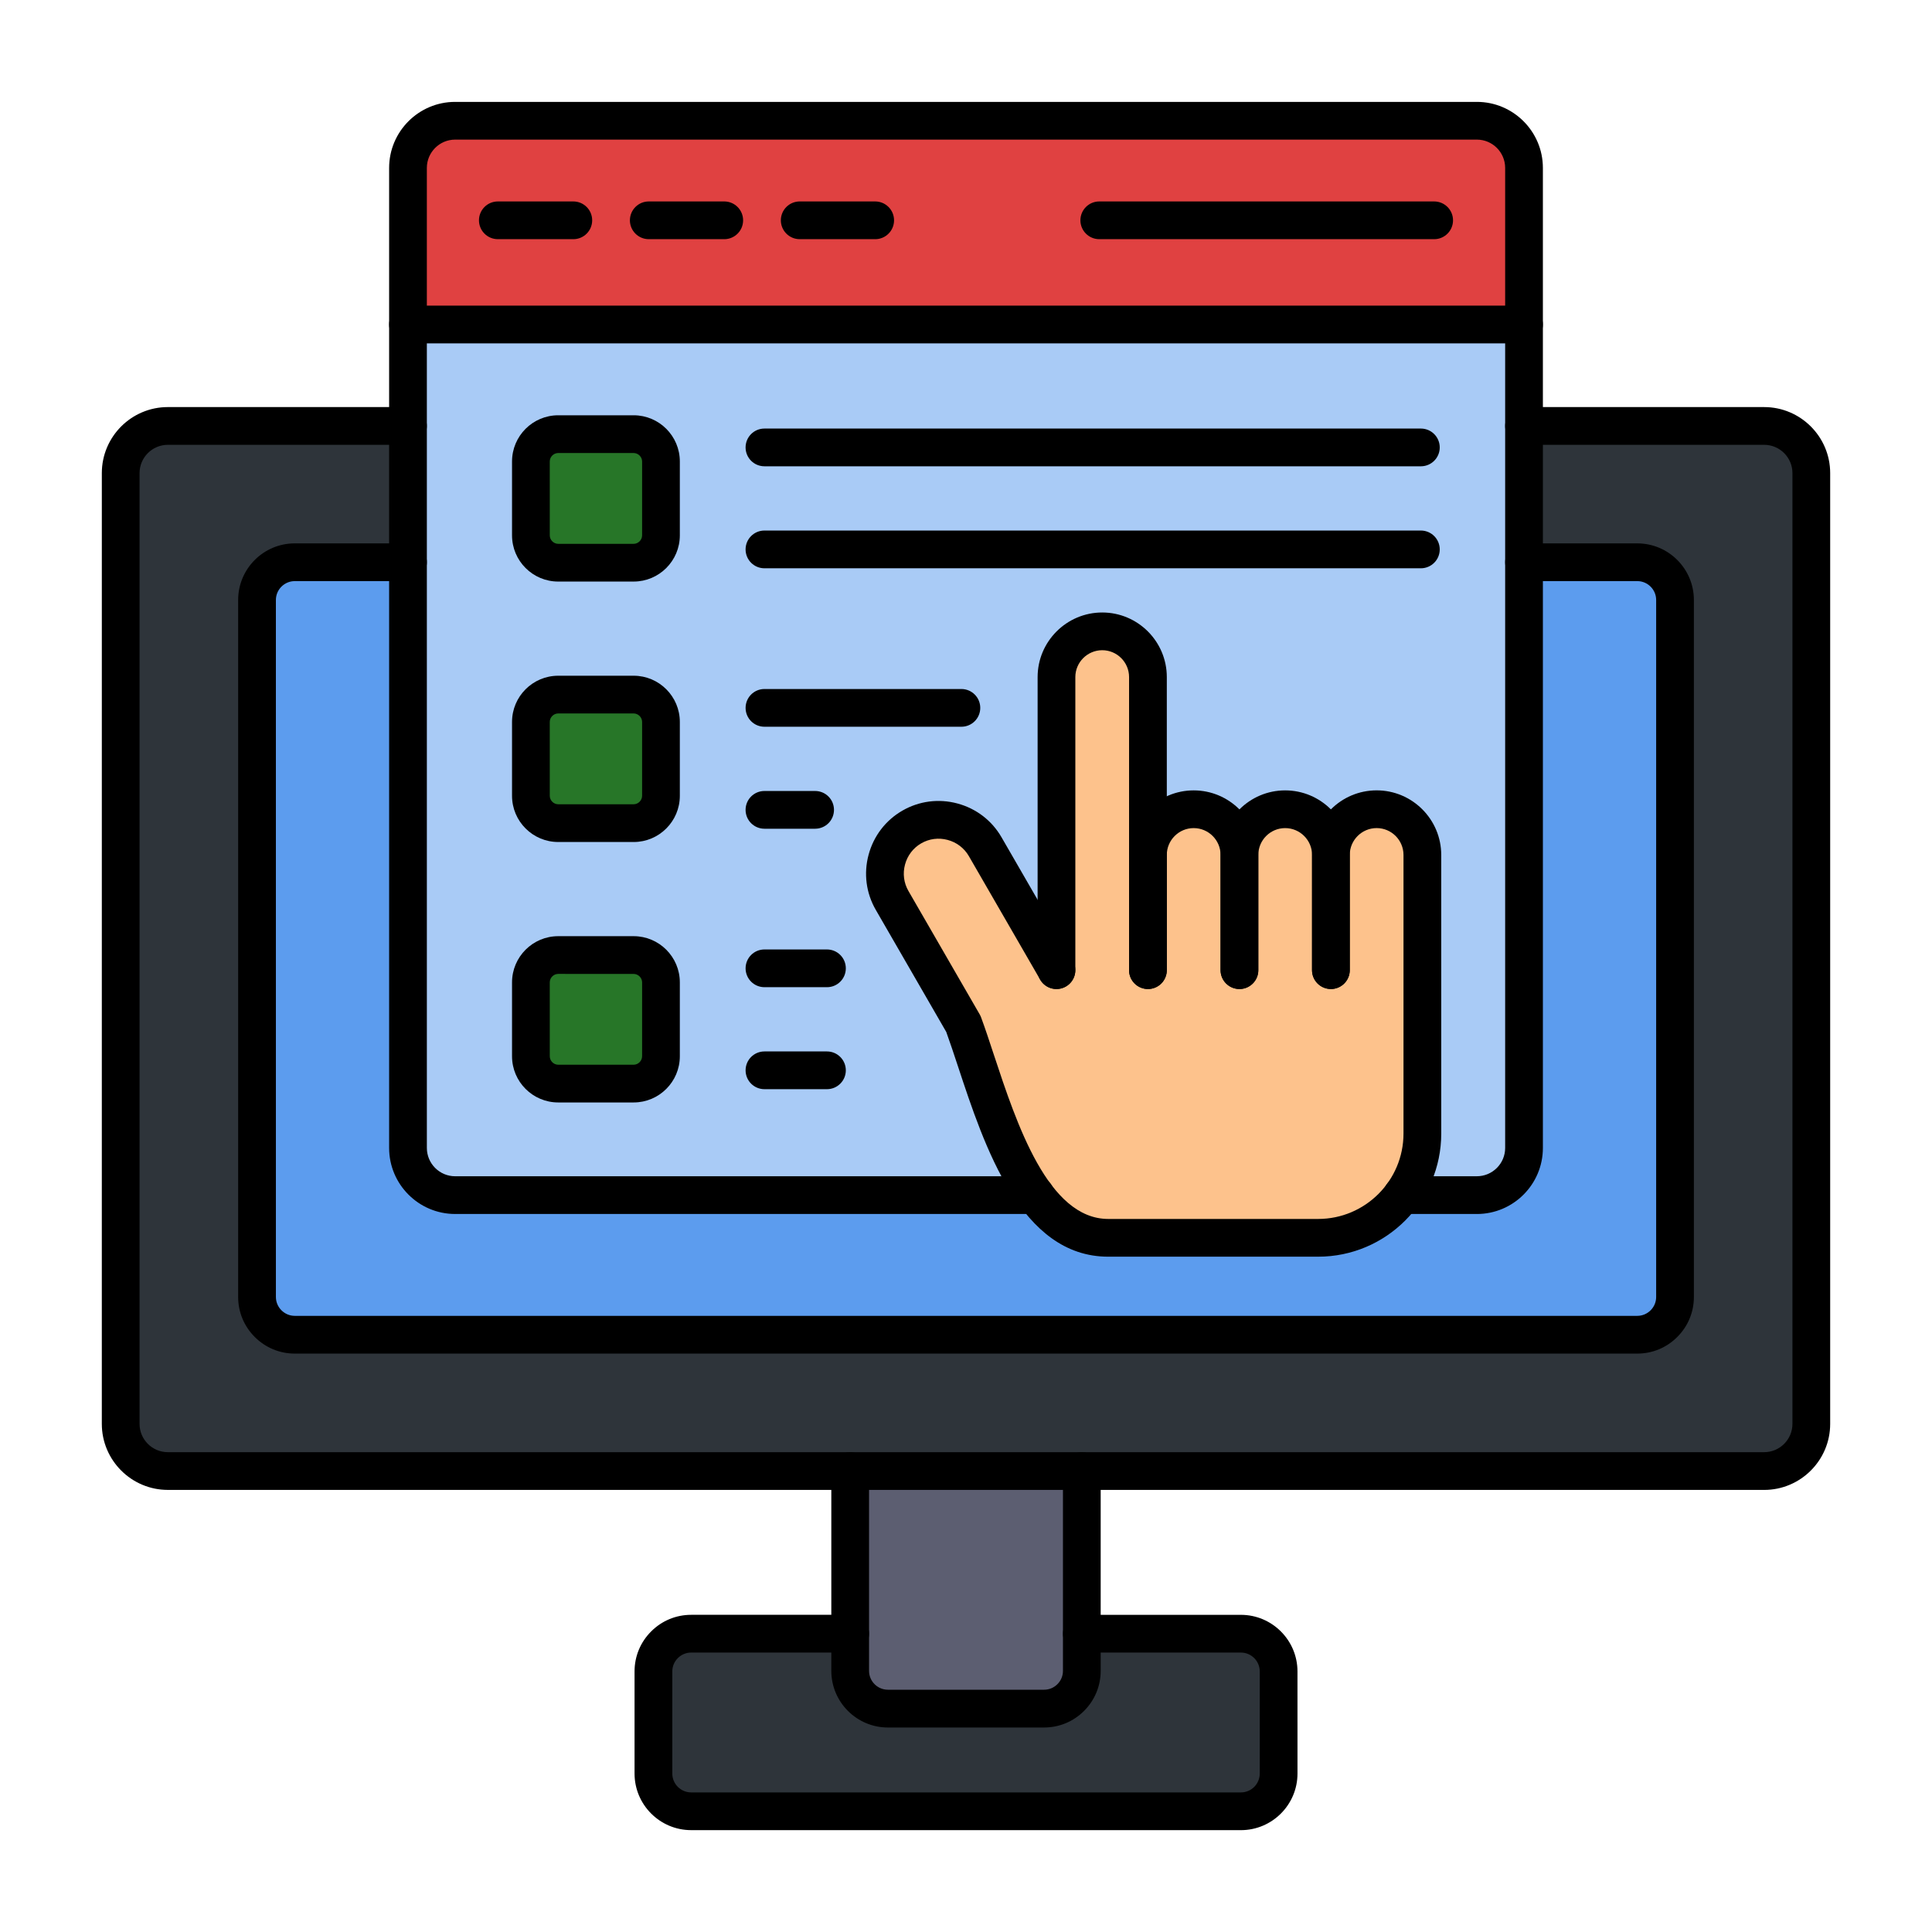
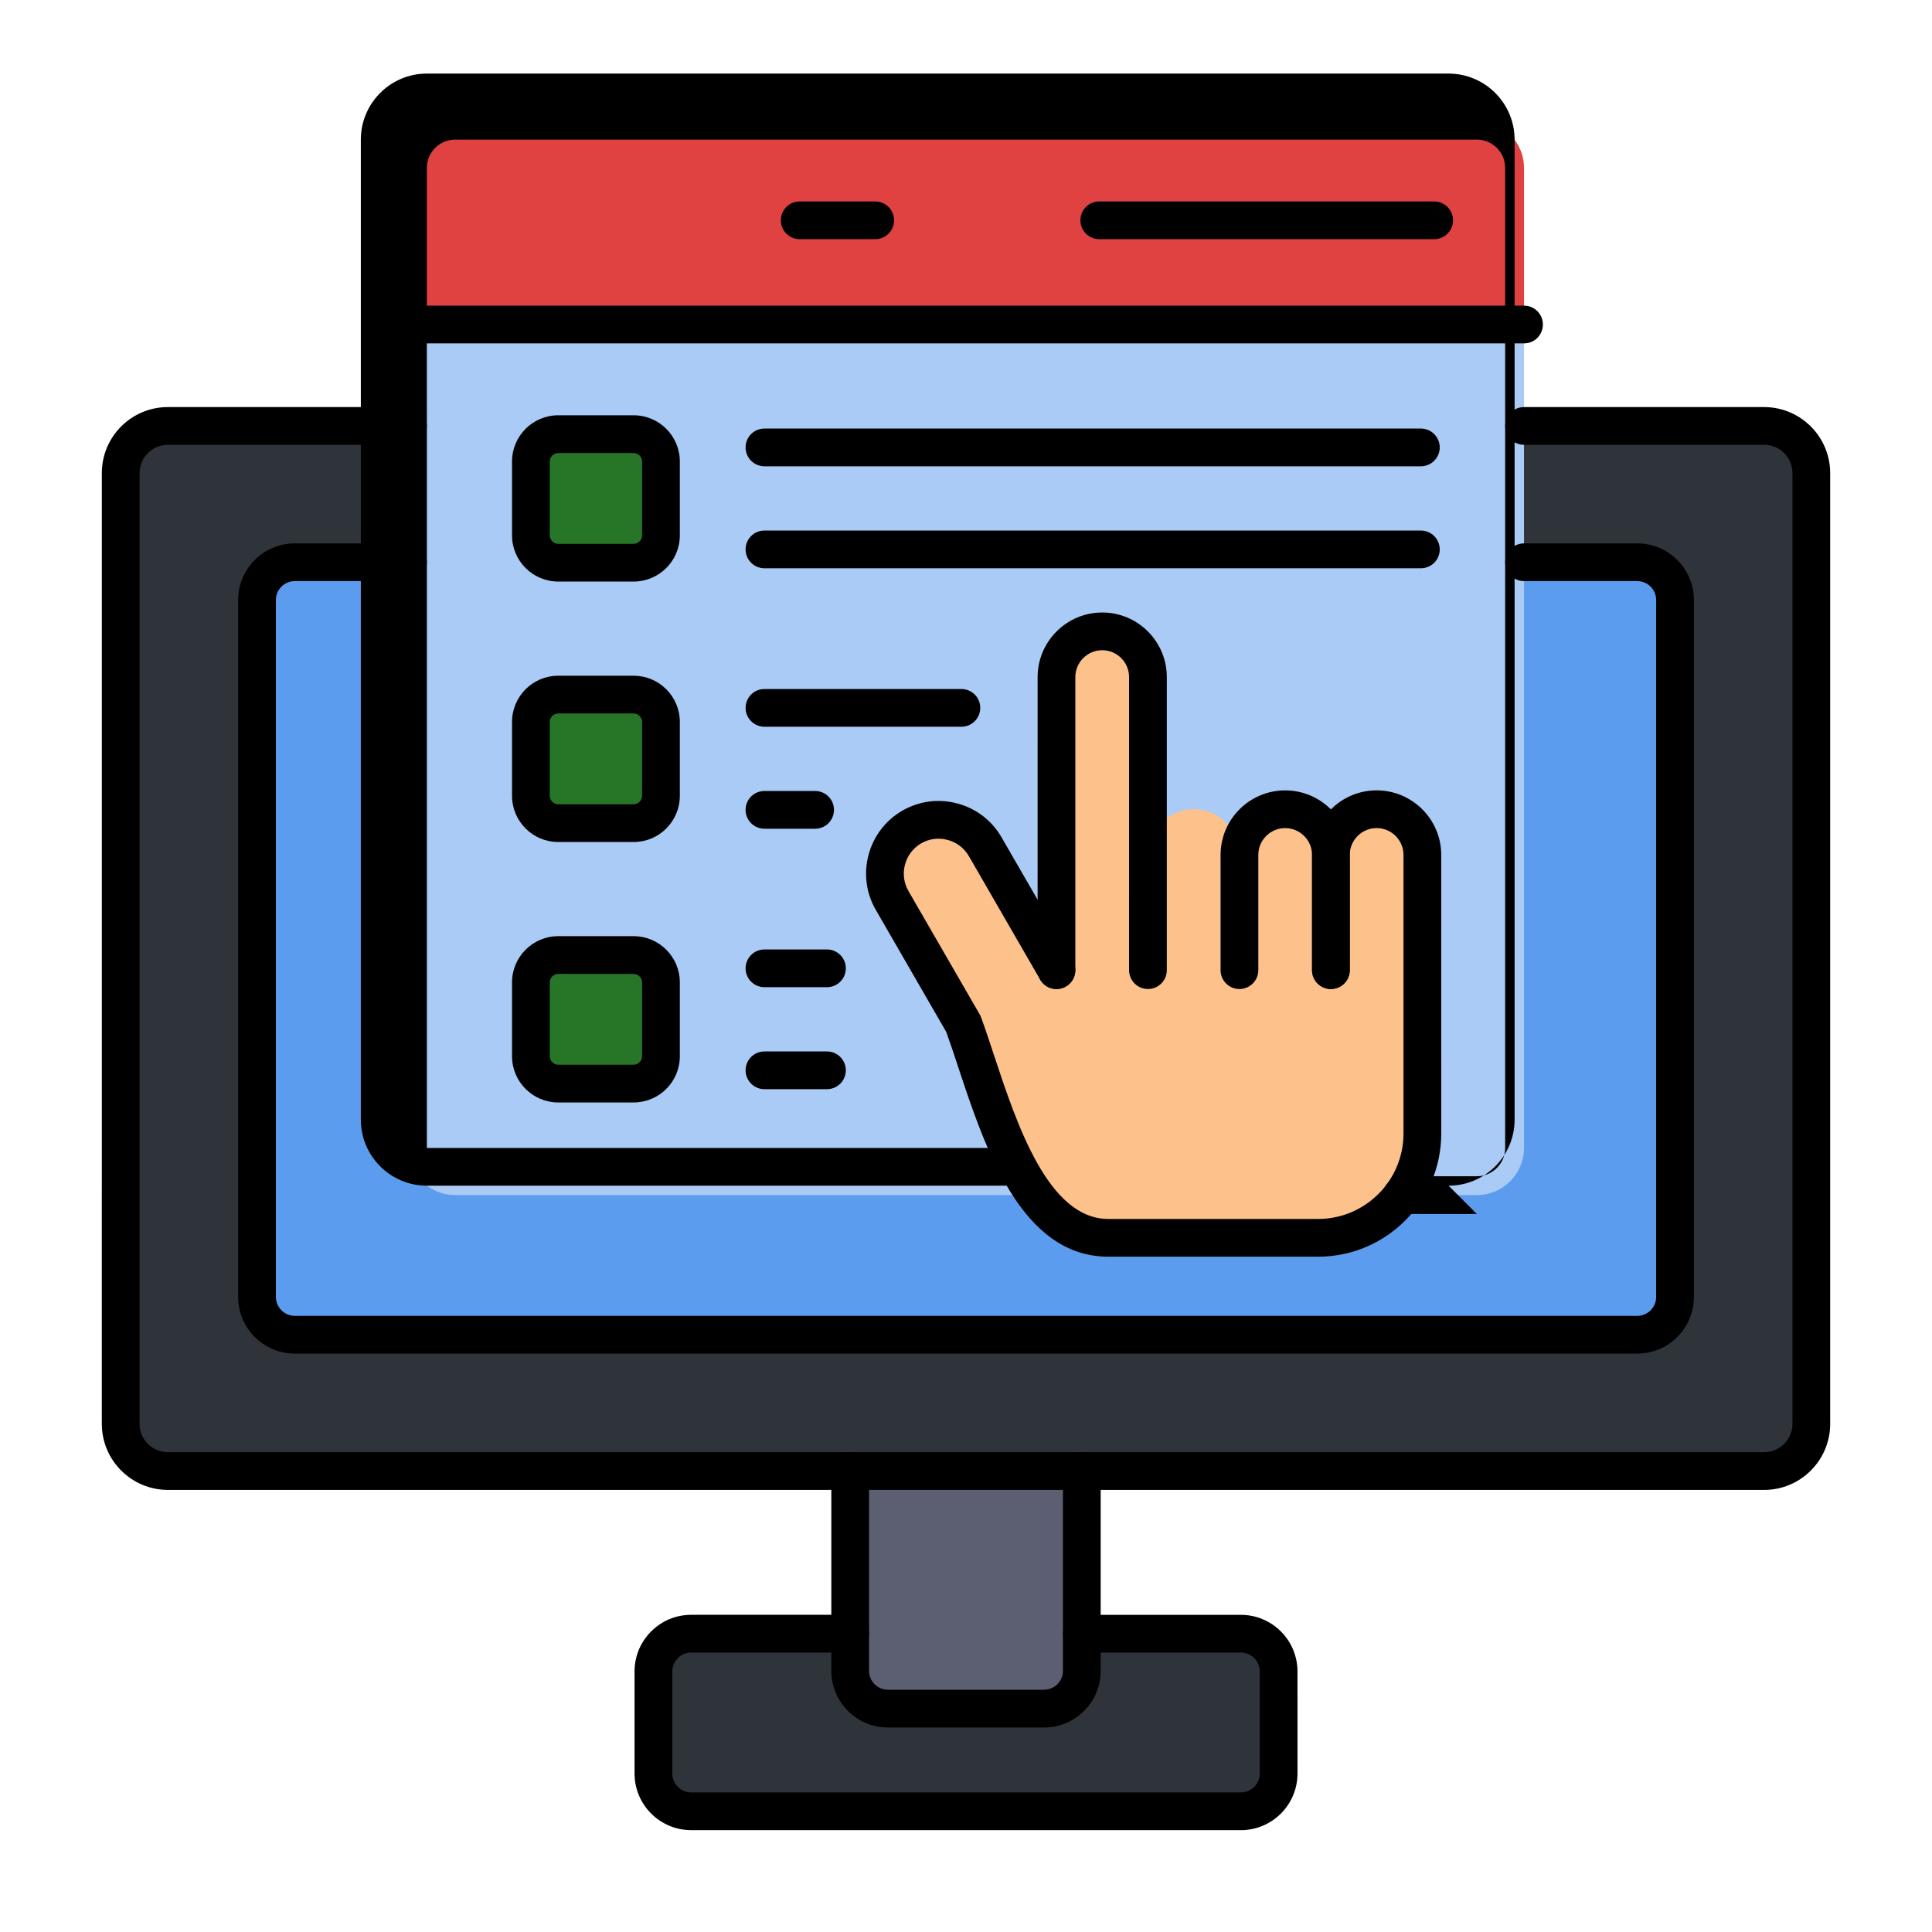
<svg xmlns="http://www.w3.org/2000/svg" clip-rule="evenodd" fill-rule="evenodd" height="173.397mm" viewBox="0 0 173.397 173.397" width="173.397mm">
  <g id="Layer_x0020_1">
    <g id="_304912528">
      <g>
        <path id="_304915456" d="m97.094 146.619h-20.79-14.271c-1.865-0-3.387 1.521-3.387 3.387v9.165c0 1.865 1.522 3.387 3.387 3.387h49.332c1.865 0 3.386-1.521 3.386-3.387v-9.165c0-1.865-1.521-3.387-3.386-3.387z" fill="#2e343a" />
        <path id="_304915648" d="m97.094 130.754h-20.791v19.205c0 1.865 1.521 3.387 3.387 3.387h14.017c1.865 0 3.387-1.521 3.387-3.387z" fill="#5c5e71" />
        <path id="_304915288" d="m136.78 38.231h-100.162-21.547c-2.332 0-4.233 1.902-4.233 4.233v85.326c-0 2.332 1.902 4.233 4.233 4.233h143.256c2.332 0 4.233-1.902 4.233-4.233v-85.326c0-2.332-1.902-4.233-4.233-4.233z" fill="#2e343a" />
        <path id="_304915504" d="m136.78 50.464h-100.162-10.16c-1.865 0-3.386 1.521-3.386 3.387l-0 62.553c0 1.865 1.522 3.387 3.387 3.387h120.483c1.865 0 3.387-1.521 3.387-3.387v-62.553c0-1.865-1.521-3.387-3.387-3.387h-10.16z" fill="#5c9cee" />
        <path id="_304914688" d="m136.78 103.027c0 2.332-1.903 4.233-4.233 4.233h-91.696c-2.331 0-4.233-1.902-4.233-4.233v-75.169h100.162v75.169z" fill="#a9cbf6" />
        <path id="_304914832" d="m36.617 15.073v14.055h100.162v-14.055c0-2.332-1.902-4.233-4.233-4.233h-91.696c-2.332 0-4.233 1.902-4.233 4.233z" fill="#e04141" />
        <path id="_304914376" d="m127.657 101.738v-25.004c0-2.258-1.847-4.105-4.105-4.105s-4.105 1.847-4.105 4.105c0-2.257-1.847-4.105-4.105-4.105s-4.105 1.847-4.105 4.105c0-2.258-1.847-4.105-4.105-4.105-2.258 0-4.105 1.847-4.105 4.105v-15.964c0-2.257-1.847-4.105-4.105-4.105s-4.105 1.847-4.105 4.105v26.301l-6.398-11.081c-1.326-2.297-4.292-3.092-6.589-1.766-2.297 1.327-3.092 4.292-1.766 6.589l6.398 11.081c1.522 4.106 3.269 11.049 6.482 15.365 1.702 2.285 3.814 3.834 6.523 3.834h18.832c3.085 0 5.834-1.513 7.541-3.834 1.14-1.55 1.816-3.461 1.816-5.522z" fill="#fdc28c" />
        <g fill="#277628">
          <path id="_304914736" d="m50.102 38.967h6.767c1.349 0 2.453 1.104 2.453 2.453v6.631c0 1.349-1.104 2.453-2.453 2.453h-6.767c-1.349 0-2.453-1.104-2.453-2.453v-6.631c0-1.349 1.104-2.453 2.453-2.453z" />
          <path id="_304913416" d="m50.102 62.341h6.767c1.349 0 2.453 1.104 2.453 2.453v6.631c0 1.349-1.104 2.453-2.453 2.453h-6.767c-1.349 0-2.453-1.104-2.453-2.453v-6.631c0-1.349 1.104-2.453 2.453-2.453z" />
          <path id="_304913992" d="m50.102 85.715h6.767c1.349 0 2.453 1.104 2.453 2.453v6.631c0 1.349-1.104 2.453-2.453 2.453h-6.767c-1.349 0-2.453-1.104-2.453-2.453v-6.631c0-1.349 1.104-2.453 2.453-2.453z" />
        </g>
      </g>
      <g>
        <path id="_304913848" d="m103.027 88.764c-.935 0-1.694-.758-1.694-1.693l.001-26.303c0-1.33-1.08-2.411-2.41-2.411-1.329-0-2.413 1.082-2.413 2.412l0 26.302c0 .935-.759 1.694-1.693 1.694-.935-0-1.693-.758-1.693-1.693l.001-26.303c0-3.197 2.603-5.798 5.799-5.798 3.197-0 5.796 2.601 5.796 5.798v26.302c0 .935-.755 1.694-1.693 1.693z" />
-         <path id="_304913728" d="m111.24 88.764c-.935 0-1.694-.758-1.694-1.693v-10.338c0-1.33-1.083-2.411-2.413-2.411-1.33-0-2.413 1.082-2.413 2.412v10.338c0 .935-.755 1.694-1.693 1.694-.935-0-1.693-.758-1.693-1.693l.001-10.338c0-3.197 2.603-5.798 5.799-5.798 3.196 0 5.8 2.601 5.8 5.798l0 10.338c0 .935-.759 1.694-1.693 1.693z" />
        <path id="_304913776" d="m119.449 88.764c-.935 0-1.694-.758-1.694-1.693l.001-10.338c0-1.33-1.084-2.411-2.414-2.411-1.33-0-2.409 1.082-2.409 2.412l0 10.338c0 .935-.759 1.694-1.694 1.694-.935-0-1.693-.758-1.693-1.693v-10.338c0-3.197 2.6-5.798 5.796-5.798 3.2 0 5.8 2.601 5.8 5.798v10.338c0 .935-.758 1.694-1.693 1.693z" />
        <path id="_304913680" d="m118.303 112.788h-18.835c-7.849 0-11.11-9.875-13.491-17.086-.37-1.121-.723-2.182-1.051-3.086l-6.325-10.956c-.868-1.503-1.098-3.259-.646-4.944.452-1.686 1.528-3.091 3.03-3.959 1.504-.868 3.26-1.097 4.942-.645 1.686.452 3.09 1.528 3.958 3.031l6.4 11.082c.466.81.19 1.846-.621 2.313-.811.468-1.845.19-2.311-.62l-6.399-11.082c-.416-.72-1.09-1.235-1.902-1.453-.815-.218-1.655-.109-2.374.307-.719.415-1.235 1.091-1.453 1.902-.218.811-.109 1.655.307 2.374l6.399 11.082c.046.082.088.169.12.258.367.989.741 2.128 1.139 3.334 2.057 6.229 4.875 14.761 10.276 14.761l18.835-0c4.226 0 7.662-3.438 7.662-7.663l0-25.006c0-1.33-1.08-2.411-2.41-2.411-1.329-0-2.413 1.082-2.413 2.411v10.338c0 .935-.758 1.694-1.693 1.694-.935-0-1.693-.758-1.693-1.693l.001-10.338c0-3.197 2.599-5.798 5.799-5.798 3.196 0 5.796 2.601 5.796 5.798l.001 25.005c0 6.093-4.957 11.05-11.049 11.05z" />
        <path id="_304914088" d="m158.332 133.719h-143.267c-3.266 0-5.927-2.659-5.927-5.927l.001-85.331c0-3.268 2.659-5.926 5.926-5.926l21.551-0c.935 0 1.693.758 1.693 1.694.001.934-.758 1.693-1.693 1.693l-21.551-0c-1.4 0-2.54 1.14-2.54 2.54v85.331c0 1.401 1.139 2.54 2.54 2.54h143.267c1.4 0 2.539-1.139 2.539-2.54l.001-85.331c0-1.4-1.14-2.54-2.541-2.54l-21.55-0c-.935 0-1.694-.758-1.694-1.693 0-.936.758-1.693 1.693-1.693l21.552-0c3.266 0 5.926 2.659 5.926 5.927l0 85.331c0 3.268-2.66 5.927-5.926 5.927z" />
        <path id="_304913896" d="m146.945 121.485s-0.0 0-0.0 0l-120.491-0c-1.351 0-2.628-.529-3.588-1.49-.963-.961-1.492-2.236-1.492-3.59l0-62.557c0-2.801 2.279-5.08 5.08-5.08l10.164-0c.935 0 1.693.758 1.693 1.694.001.935-.758 1.693-1.693 1.693l-10.163-0c-.931 0-1.694.76-1.694 1.694l.001 62.556c0 .45.176.874.497 1.195.322.321.748.498 1.196.498l120.492-0s-0.0 0-0.0 0c.448-0.0.875-.177 1.196-.498.321-.321.497-.745.497-1.195l0-62.556c0-.934-.762-1.694-1.694-1.694l-10.163-0c-.935 0-1.694-.758-1.694-1.693 0-.935.758-1.693 1.693-1.693l10.164-0c2.801 0 5.08 2.279 5.08 5.08l0 62.556c0 1.355-.529 2.63-1.492 3.59-.959.961-2.233 1.49-3.587 1.49z" />
        <path id="_304913464" d="m93.707 155.044h-14.016c-2.801 0-5.08-2.282-5.08-5.082l0-17.936c0-.935.758-1.693 1.693-1.693.935 0 1.693.758 1.693 1.693l.001 17.935c0 .933.758 1.692 1.693 1.692l14.016-0c.452 0 .875-.176 1.196-.497.321-.321.497-.744.497-1.194l0-17.936c0-.935.758-1.693 1.693-1.693.935 0 1.693.758 1.693 1.693l0 17.935c0 1.353-.53 2.631-1.489 3.59-.96.963-2.236 1.492-3.591 1.492z" />
-         <path id="_304913632" d="m132.548 108.954h-6.702c-.938 0-1.694-.758-1.694-1.693.001-.935.755-1.693 1.693-1.693l6.703-0c1.401 0 2.54-1.139 2.54-2.54l0-87.958c0-1.401-1.14-2.54-2.54-2.54l-91.697-0c-1.401 0-2.541 1.14-2.541 2.541l.001 87.958c0 1.401 1.139 2.54 2.539 2.54l52.095-0c.938 0 1.693.758 1.693 1.693 0.0.935-.755 1.693-1.693 1.693l-52.094-0c-3.27 0-5.927-2.659-5.927-5.926l0-87.958c0-3.268 2.656-5.927 5.926-5.927h91.698c3.27 0 5.926 2.659 5.926 5.927l0 87.958c0 3.268-2.657 5.927-5.927 5.927z" />
+         <path id="_304913632" d="m132.548 108.954h-6.702c-.938 0-1.694-.758-1.694-1.693.001-.935.755-1.693 1.693-1.693l6.703-0c1.401 0 2.54-1.139 2.54-2.54l0-87.958c0-1.401-1.14-2.54-2.54-2.54l-91.697-0c-1.401 0-2.541 1.14-2.541 2.541l.001 87.958l52.095-0c.938 0 1.693.758 1.693 1.693 0.0.935-.755 1.693-1.693 1.693l-52.094-0c-3.27 0-5.927-2.659-5.927-5.926l0-87.958c0-3.268 2.656-5.927 5.926-5.927h91.698c3.27 0 5.926 2.659 5.926 5.927l0 87.958c0 3.268-2.657 5.927-5.927 5.927z" />
        <path id="_304912840" d="m136.781 30.818h-100.165c-.938 0-1.693-.758-1.693-1.694 0-.935.755-1.693 1.693-1.693l100.165-0c.938 0 1.693.758 1.693 1.694 0.0.935-.755 1.694-1.693 1.694z" />
-         <path id="_304913344" d="m51.455 21.466h-6.774c-.934 0-1.693-.758-1.693-1.693 0-.935.758-1.693 1.693-1.693l6.774-0c.935 0 1.693.758 1.693 1.694 0.0.935-.758 1.693-1.693 1.693z" />
-         <path id="_304913008" d="m65.002 21.466h-6.774c-.935 0-1.694-.758-1.694-1.693.001-.935.758-1.693 1.693-1.693l6.774-0c.934 0 1.693.758 1.693 1.694.001.935-.758 1.693-1.693 1.693z" />
        <path id="_304913104" d="m78.548 21.466h-6.773c-.935 0-1.694-.758-1.694-1.693 0-.935.758-1.693 1.693-1.693l6.774-0c.935 0 1.693.758 1.693 1.694.001.935-.758 1.693-1.693 1.693z" />
        <path id="_304912768" d="m128.717 21.466h-30.057c-.935 0-1.694-.758-1.694-1.693.001-.935.758-1.693 1.693-1.693l30.057-0c.934 0 1.693.758 1.693 1.694 0.0.935-.758 1.693-1.693 1.693z" />
        <path id="_304912816" d="m127.524 51.003h-58.914c-.938 0-1.694-.758-1.694-1.693.001-.935.755-1.694 1.693-1.694l58.914-0c.935 0 1.693.759 1.693 1.694.001.935-.758 1.693-1.693 1.693z" />
        <path id="_304913200" d="m127.524 41.849h-58.914c-.938 0-1.694-.758-1.694-1.693.001-.935.755-1.693 1.693-1.693l58.914-0c.935 0 1.693.758 1.693 1.694.001.935-.758 1.694-1.693 1.693z" />
        <path id="_304912744" d="m111.367 164.255h-49.336c-2.801 0-5.08-2.279-5.08-5.08l0-9.166c0-1.355.529-2.629 1.492-3.59.96-.96 2.233-1.489 3.588-1.489l14.274-0c.935 0 1.693.758 1.693 1.694.001.935-.758 1.693-1.693 1.693l-14.273-0c-.448 0-.875.177-1.196.498-.321.321-.497.746-.497 1.196l0 9.165c0 .935.762 1.694 1.693 1.694l49.337-0c.935 0 1.693-.758 1.693-1.693l0-9.166c0-.934-.759-1.693-1.694-1.693l-14.273-0c-.935 0-1.694-.758-1.694-1.693 0-.935.758-1.693 1.693-1.693l14.274-0c2.801 0 5.08 2.279 5.08 5.08l.001 9.165c0 2.801-2.28 5.08-5.08 5.08z" />
        <path id="_304913032" d="m50.1 40.658c-.413 0-.759.348-.759.76l.001 6.631c0 .412.345.76.758.76h6.77c.41 0 .758-.348.758-.759l.001-6.632c0-.411-.35-.759-.759-.759zm6.77 11.537h-6.77c-2.286 0-4.145-1.86-4.145-4.146l0-6.632c0-2.286 1.859-4.146 4.145-4.146l6.77-0c2.286 0 4.145 1.86 4.145 4.146l0 6.631c0 2.286-1.859 4.146-4.145 4.146z" />
        <path id="_304912936" d="m73.157 74.378h-4.547c-.938 0-1.694-.758-1.694-1.694.001-.935.755-1.693 1.693-1.693l4.548-0c.938 0 1.693.759 1.693 1.693 0 .935-.755 1.694-1.693 1.694z" />
        <path id="_304912192" d="m86.285 65.225h-17.674c-.938 0-1.694-.758-1.694-1.693.001-.935.755-1.693 1.693-1.693h17.675c.935 0 1.693.758 1.693 1.693 0.0.935-.758 1.693-1.693 1.693z" />
        <path id="_304912024" d="m50.1 64.032c-.413 0-.759.348-.759.76l.001 6.631c0 .412.345.76.758.76l6.77-0c.41 0 .758-.348.758-.76l.001-6.631c0-.412-.35-.76-.759-.76zm6.77 11.538h-6.77c-2.286 0-4.145-1.86-4.145-4.146l0-6.631c0-2.286 1.859-4.146 4.145-4.146l6.77-0c2.286 0 4.145 1.86 4.145 4.147l0 6.631c0 2.286-1.859 4.146-4.145 4.146z" />
        <path id="_304911928" d="m74.22 97.754h-5.609c-.938 0-1.694-.758-1.694-1.693.001-.935.755-1.694 1.693-1.694l5.61-0c.935 0 1.693.759 1.693 1.694 0.0.935-.758 1.693-1.693 1.693z" />
        <path id="_304912552" d="m74.22 88.6h-5.609c-.938 0-1.694-.758-1.694-1.693.001-.935.755-1.693 1.693-1.693l5.61-0c.935 0 1.693.758 1.693 1.694 0.0.935-.758 1.693-1.693 1.693z" />
        <path id="_304912264" d="m50.1 87.408c-.413 0-.759.348-.759.76l.001 6.631c0 .412.345.76.758.76l6.77-0c.41 0 .758-.348.758-.759l.001-6.631c0-.412-.35-.759-.759-.759zm6.77 11.537h-6.77c-2.286 0-4.145-1.859-4.145-4.146l0-6.631c0-2.286 1.859-4.146 4.145-4.146h6.77c2.286 0 4.145 1.86 4.145 4.146l0 6.631c0 2.286-1.859 4.146-4.145 4.146z" />
      </g>
    </g>
  </g>
</svg>